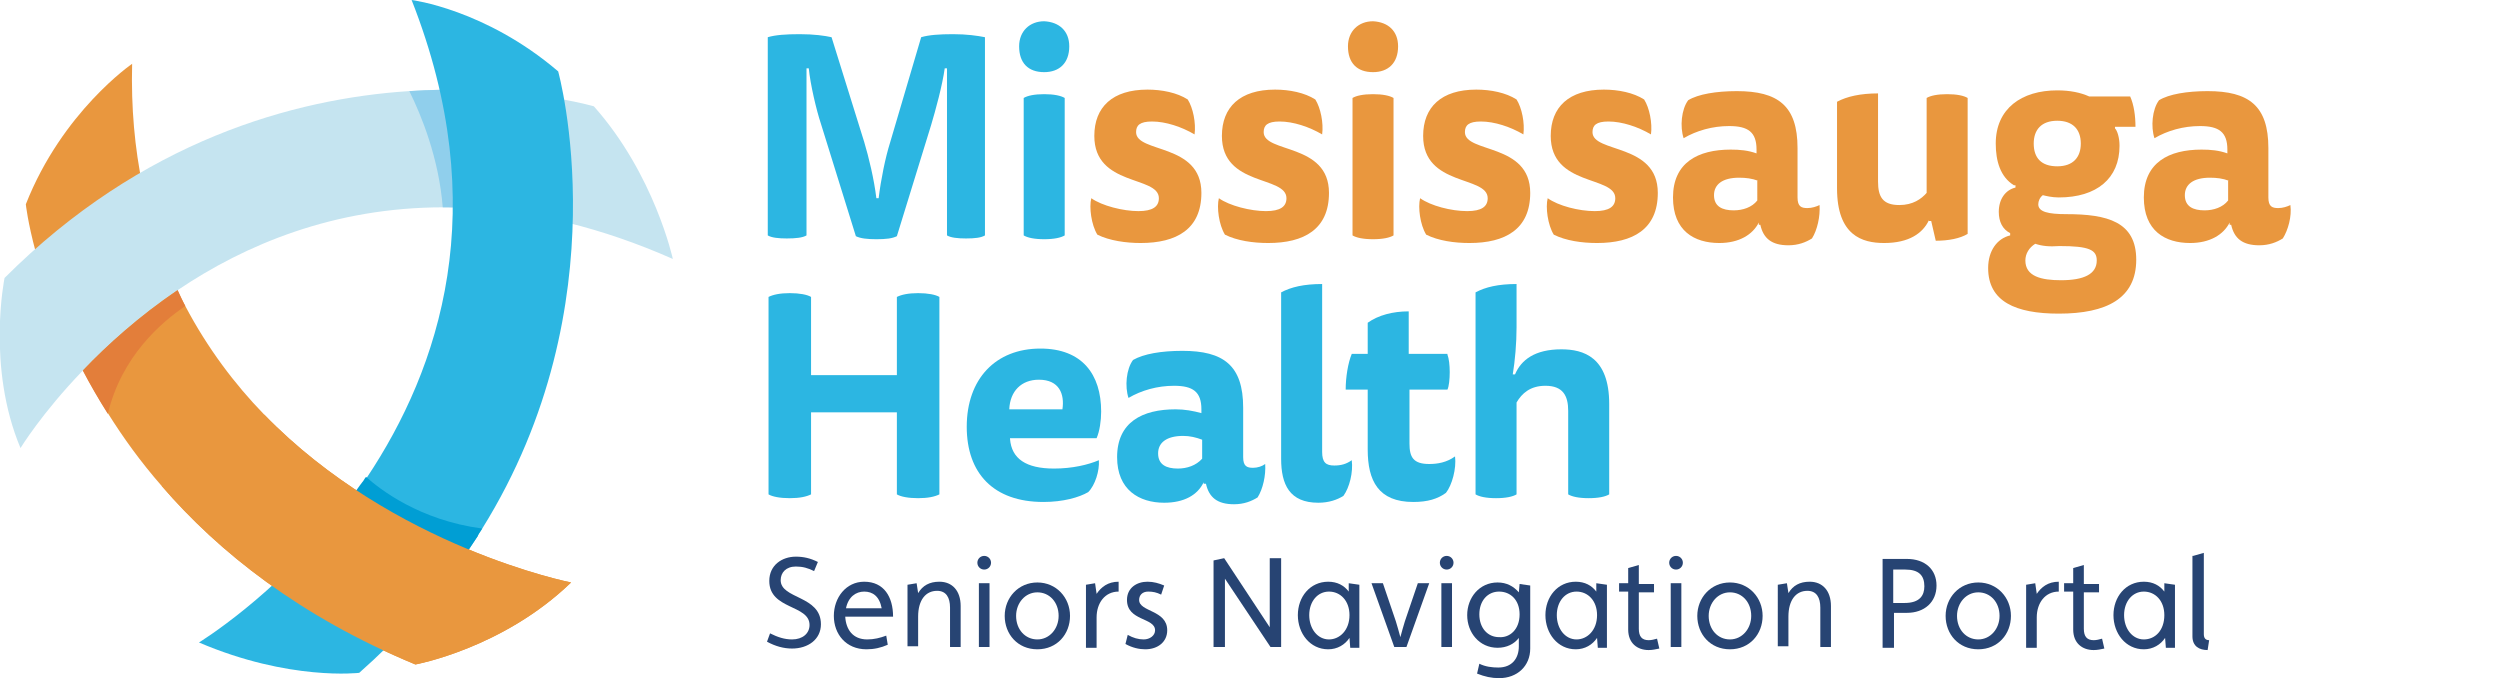
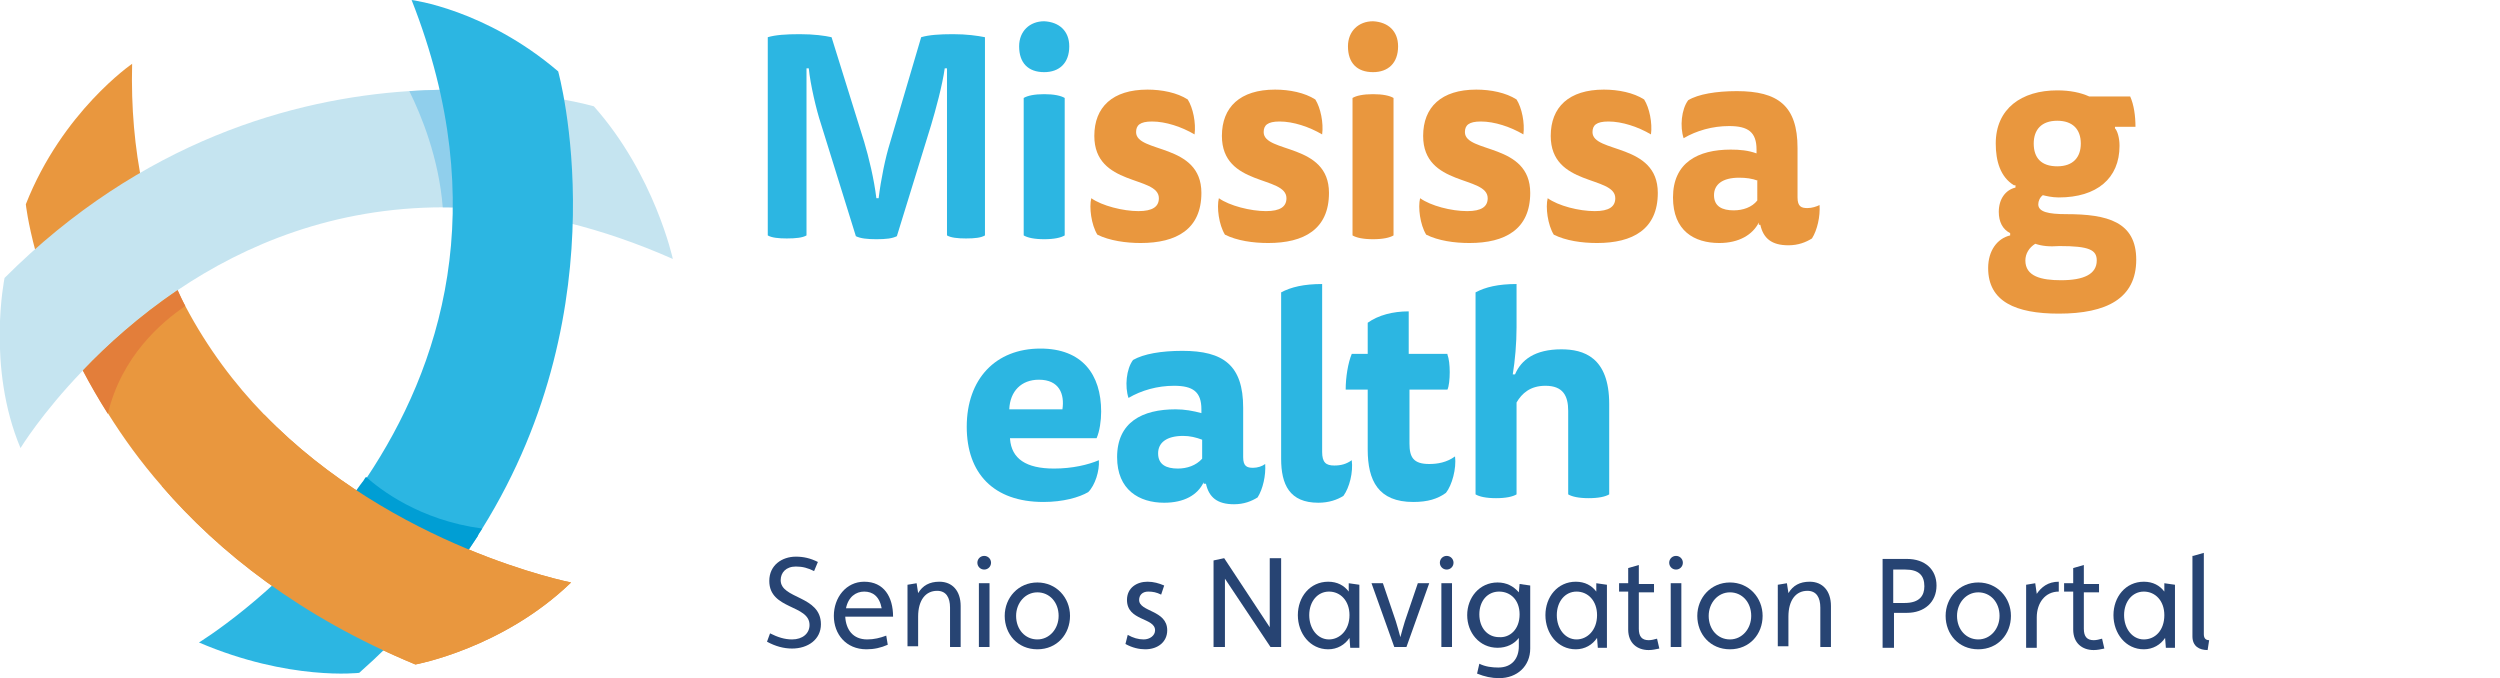
<svg xmlns="http://www.w3.org/2000/svg" version="1.1" id="Layer_1" x="0px" y="0px" viewBox="0 0 329.2 89.3" style="enable-background:new 0 0 329.2 89.3;" xml:space="preserve">
  <style type="text/css">
	.st0{fill:#E9973E;}
	.st1{fill:#C5E4F0;}
	.st2{fill:#90CFEC;}
	.st3{fill:#2CB6E2;}
	.st4{fill:#E37E3A;}
	.st5{fill:#009ED4;}
	.st6{fill:#274473;}
</style>
  <g>
    <path class="st0" d="M75.2,76.7c-9,8.7-20.5,10.8-20.5,10.8C39.5,81.2,28.8,72.7,21.3,64c-2.8-3.2-5.1-6.4-7.1-9.6   c-1.3-2-2.4-4-3.4-5.9C4.4,36.4,3.4,26.9,3.4,26.9c4.8-12.2,14-18.5,14-18.5c-0.3,11.6,2,21.3,5.8,29.5c0.4,0.8,0.8,1.6,1.2,2.4   c2.9,5.5,6.5,10.3,10.4,14.3C51.8,72.1,75.2,76.7,75.2,76.7" />
    <path class="st1" d="M88.6,34.1c-9.5-4.2-18.3-6.2-26.3-6.7c-1.3-0.1-2.6-0.1-3.9-0.1c-14.4,0-26.1,4.9-35,10.9   c-5.1,3.4-9.2,7.2-12.5,10.6C5.5,54.4,2.7,59,2.7,59c-4.5-10.7-2.1-22.4-2.1-22.4c18.1-18.1,38.1-23.6,53.2-24.6   c2.8-0.2,5.4-0.2,7.9-0.2c10,0.3,16.5,2.2,16.5,2.2C86.2,23,88.6,34.1,88.6,34.1" />
  </g>
  <g>
    <path class="st2" d="M62.2,27.4c-1.3-0.1-2.6-0.1-3.9-0.1c-0.5-6.4-2.8-12.1-4.4-15.3c2.8-0.2,5.4-0.2,7.9-0.2L62.2,27.4z" />
-     <path class="st3" d="M118.1,54.3h-11.3v10.8c-0.6,0.3-1.5,0.5-2.8,0.5c-1.3,0-2.3-0.2-2.8-0.5v-26c0.6-0.3,1.5-0.5,2.8-0.5   c1.3,0,2.3,0.2,2.8,0.5v10.3h11.3V39.1c0.6-0.3,1.5-0.5,2.8-0.5c1.3,0,2.3,0.2,2.8,0.5v26c-0.6,0.3-1.5,0.5-2.8,0.5   c-1.3,0-2.3-0.2-2.8-0.5V54.3z" />
    <path class="st3" d="M133,57.8c0.2,2.6,2.1,3.9,5.8,3.9c2.4,0,4.5-0.5,5.9-1.1c0.1,1.4-0.5,3.3-1.4,4.2c-1.2,0.7-3.3,1.3-5.9,1.3   c-6.6,0-10.1-3.8-10.1-9.9c0-6.3,3.8-10.3,9.7-10.3c5.5,0,8,3.4,8,8.3c0,1.2-0.2,2.6-0.6,3.5H133z M139.9,53.9   c0.3-2-0.4-3.9-3.1-3.9c-2.3,0-3.8,1.5-3.9,3.9H139.9z" />
    <path class="st3" d="M158.5,63.5c-0.8,1.7-2.6,2.7-5.2,2.7c-3.3,0-6.2-1.7-6.2-6c0-4.6,3.3-6.3,7.7-6.3c1.2,0,2.3,0.2,3.4,0.5v-0.5   c0-2.3-1.1-3.1-3.6-3.1c-2.2,0-4.3,0.6-6,1.6c-0.5-1.5-0.3-3.8,0.6-5c1.4-0.8,3.7-1.2,6.5-1.2c5.4,0,8,1.9,8,7.5v6.5   c0,1.2,0.5,1.4,1.3,1.4c0.6,0,1.2-0.2,1.6-0.5c0.1,1.5-0.3,3.3-1,4.4c-0.8,0.5-1.8,0.9-3.1,0.9c-2.2,0-3.3-0.9-3.7-2.7H158.5z    M158.3,57.9c-0.8-0.3-1.6-0.5-2.5-0.5c-2.2,0-3.3,0.9-3.3,2.3c0,1.5,1.1,2,2.6,2c1.2,0,2.4-0.4,3.2-1.3V57.9z" />
    <path class="st3" d="M173.6,66.2c-3.8,0-4.9-2.4-4.9-5.8V38.5c1.3-0.7,3-1.1,5.4-1.1v22.1c0,1.4,0.5,1.8,1.6,1.8   c0.9,0,1.6-0.2,2.3-0.7c0.2,1.6-0.3,3.6-1.1,4.7C176.1,65.8,175,66.2,173.6,66.2" />
    <path class="st3" d="M190.6,46.7c0.2,0.5,0.3,1.4,0.3,2.3c0,0.9-0.1,1.9-0.3,2.3h-5v7.1c0,1.8,0.5,2.7,2.6,2.7c1.1,0,2.3-0.2,3.4-1   c0.2,1.6-0.4,3.8-1.2,4.8c-1.1,0.8-2.4,1.2-4.3,1.2c-4.6,0-6-2.8-6-6.9v-7.9h-2.9c0-1.6,0.3-3.5,0.8-4.7h2.1v-4.1   c1.4-1,3.3-1.5,5.4-1.5v5.6H190.6z" />
    <path class="st3" d="M199.7,65.1c-0.5,0.3-1.4,0.5-2.7,0.5c-1.3,0-2.2-0.2-2.7-0.5V38.5c1.3-0.7,3-1.1,5.4-1.1v5.7   c0,2.1-0.2,4.4-0.5,6.2h0.3c0.8-1.9,2.6-3.3,6.1-3.3c2.9,0,6.3,1,6.3,7.2v11.9c-0.5,0.3-1.4,0.5-2.7,0.5c-1.3,0-2.2-0.2-2.7-0.5   v-11c0-2-0.7-3.3-3-3.3c-2,0-3.1,1-3.8,2.2V65.1z" />
  </g>
  <g>
    <path class="st4" d="M24.4,40.3c-3.1,2.1-8.4,6.6-10.2,14.2c-1.2-1.9-2.3-3.8-3.3-5.7c3.2-3.4,7.4-7.1,12.5-10.6   C23.7,38.9,24,39.6,24.4,40.3" />
    <path class="st3" d="M63.5,69.6c-0.1,0.1-0.1,0.2-0.2,0.3c-0.1,0.2-0.3,0.4-0.4,0.7c-0.7,1.1-1.4,2.1-2.2,3.2   c-0.1,0.1-0.1,0.2-0.2,0.3c-0.1,0.2-0.3,0.4-0.4,0.6c-3.5,4.7-7.7,9.4-12.8,13.9c0,0-9.2,1.1-21.1-4c0,0,9.9-6,18.9-17.4   c0.2-0.2,0.3-0.4,0.5-0.6c0.1-0.1,0.1-0.2,0.2-0.3c0.6-0.7,1.1-1.5,1.7-2.3l0.3-0.4c0.2-0.2,0.3-0.5,0.5-0.7   C57.9,48.5,65,27.4,54.2,0c0,0,9.7,1.2,19.3,9.4C73.5,9.4,82,39.9,63.5,69.6" />
  </g>
  <g>
    <path class="st5" d="M63.5,69.6c-0.1,0.1-0.1,0.2-0.2,0.3c-0.1,0.2-0.3,0.4-0.4,0.7c-0.7,1.1-1.4,2.1-2.2,3.2l-15-7.6   c0.6-0.7,1.1-1.5,1.7-2.3l0.3-0.4c0.2-0.2,0.3-0.5,0.5-0.7C50,64.4,55.2,68.5,63.5,69.6" />
    <path class="st0" d="M75.2,76.7c-9,8.7-20.5,10.8-20.5,10.8C39.5,81.2,28.8,72.7,21.3,64l13.5-9.4C51.8,72.1,75.2,76.7,75.2,76.7" />
    <path class="st3" d="M124.7,9h-0.3c-0.3,2.2-1.2,5.5-1.8,7.5l-4.5,14.6c-0.6,0.3-1.4,0.4-2.7,0.4c-1.2,0-2.1-0.1-2.7-0.4l-4.6-14.8   c-0.6-1.8-1.4-5.2-1.6-7.3h-0.3v22c-0.5,0.3-1.4,0.4-2.6,0.4c-1.1,0-2-0.1-2.5-0.4V4.9c1-0.3,2.4-0.4,4.2-0.4   c1.9,0,3.3,0.2,4.2,0.4l4.3,13.8c0.6,2,1.3,4.9,1.6,7.4h0.3c0.3-2.5,0.9-5.4,1.5-7.3l4.1-13.9c1-0.3,2.4-0.4,4.2-0.4   c1.8,0,3.2,0.2,4.2,0.4V31c-0.5,0.3-1.3,0.4-2.5,0.4c-1.1,0-2-0.1-2.5-0.4V9z" />
    <path class="st3" d="M140.8,6.1c0,2.2-1.3,3.4-3.3,3.4c-2.1,0-3.3-1.2-3.3-3.4c0-2,1.4-3.3,3.3-3.3C139.5,2.9,140.8,4.1,140.8,6.1    M134.8,12.9c0.5-0.3,1.4-0.5,2.7-0.5c1.3,0,2.2,0.2,2.7,0.5V31c-0.5,0.3-1.4,0.5-2.7,0.5c-1.3,0-2.2-0.2-2.7-0.5V12.9z" />
    <path class="st0" d="M149.9,27.8c1.9,0,2.7-0.6,2.7-1.7c0-3-8.5-1.5-8.5-8.2c0-3.8,2.4-6.1,7-6.1c1.9,0,3.9,0.4,5.3,1.3   c0.7,1.1,1.1,3.1,0.9,4.6c-1.7-1-3.8-1.7-5.6-1.7c-1.6,0-2.1,0.5-2.1,1.4c0,2.8,8.6,1.4,8.6,8c0,4.8-3.3,6.6-8,6.6   c-1.9,0-4.1-0.3-5.7-1.1c-0.8-1.3-1.1-3.6-0.8-4.8C145.1,27.1,147.9,27.8,149.9,27.8" />
    <path class="st0" d="M166.7,27.8c1.9,0,2.7-0.6,2.7-1.7c0-3-8.5-1.5-8.5-8.2c0-3.8,2.4-6.1,7-6.1c1.9,0,3.9,0.4,5.3,1.3   c0.7,1.1,1.1,3.1,0.9,4.6c-1.7-1-3.8-1.7-5.6-1.7c-1.6,0-2.1,0.5-2.1,1.4c0,2.8,8.6,1.4,8.6,8c0,4.8-3.3,6.6-8,6.6   c-2,0-4.1-0.3-5.7-1.1c-0.8-1.3-1.1-3.6-0.8-4.8C161.9,27.1,164.7,27.8,166.7,27.8" />
    <path class="st0" d="M184.1,6.1c0,2.2-1.3,3.4-3.3,3.4c-2.1,0-3.3-1.2-3.3-3.4c0-2,1.4-3.3,3.3-3.3C182.8,2.9,184.1,4.1,184.1,6.1    M178.1,12.9c0.5-0.3,1.4-0.5,2.7-0.5c1.3,0,2.2,0.2,2.7,0.5V31c-0.5,0.3-1.4,0.5-2.7,0.5c-1.3,0-2.2-0.2-2.7-0.5V12.9z" />
    <path class="st0" d="M193.2,27.8c1.9,0,2.7-0.6,2.7-1.7c0-3-8.5-1.5-8.5-8.2c0-3.8,2.4-6.1,7-6.1c1.9,0,3.9,0.4,5.3,1.3   c0.7,1.1,1.1,3.1,0.9,4.6c-1.7-1-3.8-1.7-5.6-1.7c-1.6,0-2.1,0.5-2.1,1.4c0,2.8,8.6,1.4,8.6,8c0,4.8-3.3,6.6-8,6.6   c-2,0-4.1-0.3-5.7-1.1c-0.8-1.3-1.1-3.6-0.8-4.8C188.4,27.1,191.1,27.8,193.2,27.8" />
    <path class="st0" d="M210,27.8c1.9,0,2.7-0.6,2.7-1.7c0-3-8.5-1.5-8.5-8.2c0-3.8,2.4-6.1,7-6.1c1.9,0,3.9,0.4,5.3,1.3   c0.7,1.1,1.1,3.1,0.9,4.6c-1.7-1-3.8-1.7-5.6-1.7c-1.6,0-2.1,0.5-2.1,1.4c0,2.8,8.6,1.4,8.6,8c0,4.8-3.3,6.6-8,6.6   c-2,0-4.1-0.3-5.7-1.1c-0.8-1.3-1.1-3.6-0.8-4.8C205.2,27.1,207.9,27.8,210,27.8" />
    <path class="st0" d="M231.6,29.3c-0.8,1.6-2.6,2.7-5.2,2.7c-3.3,0-6.1-1.6-6.1-6c0-4.6,3.3-6.3,7.6-6.3c1.2,0,2.3,0.1,3.4,0.5v-0.5   c0-2.3-1.1-3.1-3.6-3.1c-2.2,0-4.3,0.6-6,1.6c-0.5-1.5-0.3-3.8,0.6-5c1.3-0.8,3.7-1.2,6.4-1.2c5.4,0,8,1.9,8,7.5v6.5   c0,1.2,0.5,1.4,1.3,1.4c0.6,0,1.2-0.2,1.6-0.4c0.1,1.5-0.3,3.3-1,4.4c-0.8,0.5-1.8,0.9-3.1,0.9c-2.2,0-3.3-0.9-3.7-2.7H231.6z    M231.5,23.8c-0.8-0.3-1.6-0.4-2.5-0.4c-2.2,0-3.3,0.9-3.3,2.3c0,1.5,1.1,2,2.6,2c1.2,0,2.4-0.4,3.1-1.3V23.8z" />
-     <path class="st0" d="M254,29c-0.8,1.7-2.6,3-5.9,3c-2.9,0-6.2-1-6.2-7.2V13.4c1.3-0.7,3.1-1.1,5.4-1.1v11.6c0,2,0.6,3.1,2.8,3.1   c1.8,0,2.9-0.8,3.6-1.6V12.9c0.5-0.3,1.4-0.5,2.7-0.5c1.3,0,2.2,0.2,2.7,0.5v17.9c-1,0.6-2.5,0.9-4.2,0.9l-0.6-2.6H254z" />
  </g>
  <g>
    <path class="st0" d="M265.2,24.4c-1.8-1.1-2.4-3.2-2.4-5.5c0-4.6,3.4-7,8.1-7c1.7,0,3.1,0.3,4.2,0.8h5.4c0.5,1.1,0.7,2.6,0.7,4   h-2.7v0.2c0.3,0.3,0.6,1.2,0.6,2.3c0,4.3-3,6.8-8,6.8c-0.9,0-1.7-0.2-2.1-0.3c-0.4,0.3-0.6,0.8-0.6,1.2c0,1,1.3,1.3,3.7,1.3   c5.4,0,9.2,1,9.2,6c0,5.1-3.9,7.1-10.2,7.1c-5.7,0-9.3-1.6-9.3-6c0-2.3,1.2-3.9,2.9-4.3v-0.3c-1-0.5-1.5-1.5-1.5-2.8   c0-1.7,0.9-2.9,2.2-3.2V24.4z M268,32.1c-0.8,0.5-1.3,1.3-1.3,2.2c0,2.1,2.1,2.6,4.7,2.6c3,0,4.7-0.8,4.7-2.6c0-1.4-1-1.9-4.9-1.9   C269.8,32.5,268.9,32.4,268,32.1 M270.9,21.9c2.1,0,3.1-1.2,3.1-3c0-1.9-1.1-3-3.1-3c-2.1,0-3.1,1.2-3.1,3   C267.8,20.8,268.8,21.9,270.9,21.9" />
-     <path class="st0" d="M293.6,29.3c-0.8,1.6-2.6,2.7-5.2,2.7c-3.3,0-6.1-1.6-6.1-6c0-4.6,3.3-6.3,7.6-6.3c1.2,0,2.3,0.1,3.4,0.5v-0.5   c0-2.3-1.1-3.1-3.6-3.1c-2.2,0-4.3,0.6-6,1.6c-0.5-1.5-0.3-3.8,0.6-5c1.3-0.8,3.7-1.2,6.4-1.2c5.4,0,8,1.9,8,7.5v6.5   c0,1.2,0.5,1.4,1.3,1.4c0.6,0,1.2-0.2,1.6-0.4c0.2,1.5-0.3,3.3-1,4.4c-0.8,0.5-1.8,0.9-3.1,0.9c-2.2,0-3.3-0.9-3.7-2.7H293.6z    M293.5,23.8c-0.8-0.3-1.6-0.4-2.5-0.4c-2.2,0-3.3,0.9-3.3,2.3c0,1.5,1.1,2,2.6,2c1.2,0,2.4-0.4,3.1-1.3V23.8z" />
  </g>
  <g>
    <path class="st6" d="M101.4,83.4c1,0.5,1.9,0.8,2.9,0.8c1.4,0,2.3-0.8,2.3-1.9c0-2.7-5.3-2-5.3-5.8c0-2.1,1.7-3.2,3.5-3.2   c1,0,1.9,0.2,2.9,0.7l-0.5,1.2c-0.8-0.4-1.5-0.6-2.4-0.6c-1.3,0-2,0.8-2,1.8c0,2.5,5.3,2,5.3,5.8c0,2-1.7,3.2-3.8,3.2   c-1.1,0-2.2-0.3-3.3-0.9L101.4,83.4z" />
    <path class="st6" d="M116.9,84.9c-0.9,0.4-1.8,0.6-2.8,0.6c-2.7,0-4.3-2-4.3-4.4c0-2.4,1.6-4.5,4-4.5c2.6,0,3.8,2,3.8,4.6h-6.3   c0.1,1.7,1,3,2.9,3c0.9,0,1.7-0.2,2.5-0.5L116.9,84.9z M116.1,80.1c-0.3-1.6-1.2-2.2-2.3-2.2c-1.1,0-2.1,0.7-2.4,2.2H116.1z" />
    <path class="st6" d="M119.5,77l1.2-0.2l0.2,1.3c0.6-1,1.5-1.5,2.8-1.5c1.7,0,2.8,1.2,2.8,3.2v5.4h-1.4v-5.2c0-1.3-0.5-2.2-1.7-2.2   c-1.5,0-2.5,1.2-2.5,3.4v3.9h-1.4V77z" />
    <path class="st6" d="M129.6,73.2c0.5,0,0.9,0.4,0.9,0.9c0,0.5-0.4,0.9-0.9,0.9c-0.5,0-0.9-0.4-0.9-0.9   C128.7,73.6,129.1,73.2,129.6,73.2z M128.9,76.8h1.4v8.4h-1.4V76.8z" />
    <path class="st6" d="M132.3,81.1c0-2.4,1.8-4.4,4.3-4.4c2.5,0,4.3,2,4.3,4.4c0,2.4-1.7,4.4-4.3,4.4S132.3,83.5,132.3,81.1z    M139.4,81.1c0-1.8-1.2-3.1-2.8-3.1c-1.6,0-2.8,1.4-2.8,3.1c0,1.8,1.2,3.1,2.8,3.1S139.4,82.8,139.4,81.1z" />
-     <path class="st6" d="M143,77l1.2-0.2l0.2,1.4c0.6-0.9,1.5-1.6,2.9-1.6v1.3c-1.8,0-2.9,1.5-2.9,3.4v4H143V77z" />
    <path class="st6" d="M148.5,83.6c0.7,0.4,1.4,0.6,2.1,0.6c0.8,0,1.5-0.5,1.5-1.2c0-1.7-3.7-1.2-3.7-4c0-1.6,1.3-2.4,2.7-2.4   c0.8,0,1.5,0.2,2.2,0.5l-0.4,1.2c-0.6-0.3-1.1-0.4-1.7-0.4c-0.8,0-1.2,0.5-1.2,1.1c0,1.6,3.7,1.3,3.7,4c0,1.5-1.2,2.5-2.9,2.5   c-0.8,0-1.7-0.2-2.6-0.7L148.5,83.6z" />
    <path class="st6" d="M159.8,73.8l1.4-0.3l6,9.1v-9.1h1.5v11.7h-1.4l-6-9v9h-1.5V73.8z" />
    <path class="st6" d="M177.7,84c-0.6,0.9-1.6,1.5-2.8,1.5c-2.4,0-4-2.1-4-4.5c0-2.4,1.6-4.4,4-4.4c1.2,0,2.1,0.5,2.7,1.3v-1.1   L179,77v8.3h-1.2L177.7,84z M177.7,81c0-1.9-1.2-3.1-2.7-3.1c-1.5,0-2.6,1.3-2.6,3.1c0,1.8,1.1,3.2,2.6,3.2   C176.4,84.2,177.7,83,177.7,81z" />
    <path class="st6" d="M180.6,76.8h1.5l1.7,5c0.2,0.6,0.4,1.4,0.6,2.1c0.2-0.7,0.4-1.5,0.6-2.1l1.7-5h1.5l-3,8.4h-1.6L180.6,76.8z" />
    <path class="st6" d="M190.5,73.2c0.5,0,0.9,0.4,0.9,0.9c0,0.5-0.4,0.9-0.9,0.9c-0.5,0-0.9-0.4-0.9-0.9   C189.6,73.6,190,73.2,190.5,73.2z M189.8,76.8h1.4v8.4h-1.4V76.8z" />
    <path class="st6" d="M194.8,87.4c0.8,0.4,1.7,0.5,2.5,0.5c1.8,0,2.7-1.2,2.7-2.8V84c-0.6,0.8-1.6,1.3-2.8,1.3c-2.4,0-4-2-4-4.3   s1.6-4.3,4-4.3c1.2,0,2.1,0.5,2.8,1.3l0.1-1.1l1.4,0.2v8.3c0,2.3-1.7,3.9-4.1,3.9c-1,0-1.9-0.2-2.9-0.6L194.8,87.4z M200.1,80.9   c0-1.9-1.2-3-2.7-3c-1.5,0-2.6,1.2-2.6,3c0,1.8,1.1,3,2.6,3C198.8,84,200.1,82.9,200.1,80.9z" />
    <path class="st6" d="M210.3,84c-0.6,0.9-1.6,1.5-2.8,1.5c-2.4,0-4-2.1-4-4.5c0-2.4,1.6-4.4,4-4.4c1.2,0,2.1,0.5,2.7,1.3v-1.1   l1.4,0.2v8.3h-1.2L210.3,84z M210.3,81c0-1.9-1.2-3.1-2.7-3.1c-1.5,0-2.6,1.3-2.6,3.1c0,1.8,1.1,3.2,2.6,3.2   C209,84.2,210.3,83,210.3,81z" />
    <path class="st6" d="M214.4,77.9h-1.2v-1.1h1.2v-2l1.4-0.4v2.5h2v1.1h-2v4.8c0,1,0.4,1.5,1.3,1.5c0.4,0,0.7-0.1,1.1-0.2l0.3,1.3   c-0.5,0.1-0.9,0.2-1.4,0.2c-1.5,0-2.7-0.9-2.7-2.7V77.9z" />
    <path class="st6" d="M220.7,73.2c0.5,0,0.9,0.4,0.9,0.9c0,0.5-0.4,0.9-0.9,0.9c-0.5,0-0.9-0.4-0.9-0.9   C219.8,73.6,220.2,73.2,220.7,73.2z M220,76.8h1.4v8.4H220V76.8z" />
    <path class="st6" d="M223.5,81.1c0-2.4,1.8-4.4,4.3-4.4c2.5,0,4.3,2,4.3,4.4c0,2.4-1.7,4.4-4.3,4.4S223.5,83.5,223.5,81.1z    M230.6,81.1c0-1.8-1.2-3.1-2.8-3.1c-1.6,0-2.8,1.4-2.8,3.1c0,1.8,1.2,3.1,2.8,3.1S230.6,82.8,230.6,81.1z" />
    <path class="st6" d="M234.1,77l1.2-0.2l0.2,1.3c0.6-1,1.5-1.5,2.8-1.5c1.7,0,2.8,1.2,2.8,3.2v5.4h-1.4v-5.2c0-1.3-0.5-2.2-1.7-2.2   c-1.5,0-2.5,1.2-2.5,3.4v3.9h-1.4V77z" />
    <path class="st6" d="M247.8,73.6h3.3c2.4,0,3.9,1.4,3.9,3.5c0,2.2-1.6,3.6-3.9,3.6h-1.7v4.6h-1.5V73.6z M250.8,79.4   c2,0,2.6-1,2.6-2.2c0-1.4-0.7-2.2-2.5-2.2h-1.6v4.4H250.8z" />
    <path class="st6" d="M256.2,81.1c0-2.4,1.8-4.4,4.3-4.4c2.5,0,4.3,2,4.3,4.4c0,2.4-1.7,4.4-4.3,4.4S256.2,83.5,256.2,81.1z    M263.3,81.1c0-1.8-1.2-3.1-2.8-3.1c-1.6,0-2.8,1.4-2.8,3.1c0,1.8,1.2,3.1,2.8,3.1S263.3,82.8,263.3,81.1z" />
    <path class="st6" d="M266.8,77l1.2-0.2l0.2,1.4c0.6-0.9,1.5-1.6,2.9-1.6v1.3c-1.8,0-2.9,1.5-2.9,3.4v4h-1.4V77z" />
    <path class="st6" d="M273,77.9h-1.2v-1.1h1.2v-2l1.4-0.4v2.5h2v1.1h-2v4.8c0,1,0.4,1.5,1.3,1.5c0.4,0,0.7-0.1,1.1-0.2l0.3,1.3   c-0.5,0.1-0.9,0.2-1.4,0.2c-1.5,0-2.7-0.9-2.7-2.7V77.9z" />
    <path class="st6" d="M285.1,84c-0.6,0.9-1.6,1.5-2.8,1.5c-2.4,0-4-2.1-4-4.5c0-2.4,1.6-4.4,4-4.4c1.2,0,2.1,0.5,2.7,1.3v-1.1   l1.4,0.2v8.3h-1.2L285.1,84z M285,81c0-1.9-1.2-3.1-2.7-3.1c-1.5,0-2.6,1.3-2.6,3.1c0,1.8,1.1,3.2,2.6,3.2   C283.8,84.2,285,83,285,81z" />
    <path class="st6" d="M288.8,73.2l1.4-0.4v10.7c0,0.5,0.2,0.8,0.7,0.8l-0.2,1.3c-1.1,0-2-0.5-2-1.8V73.2z" />
  </g>
</svg>